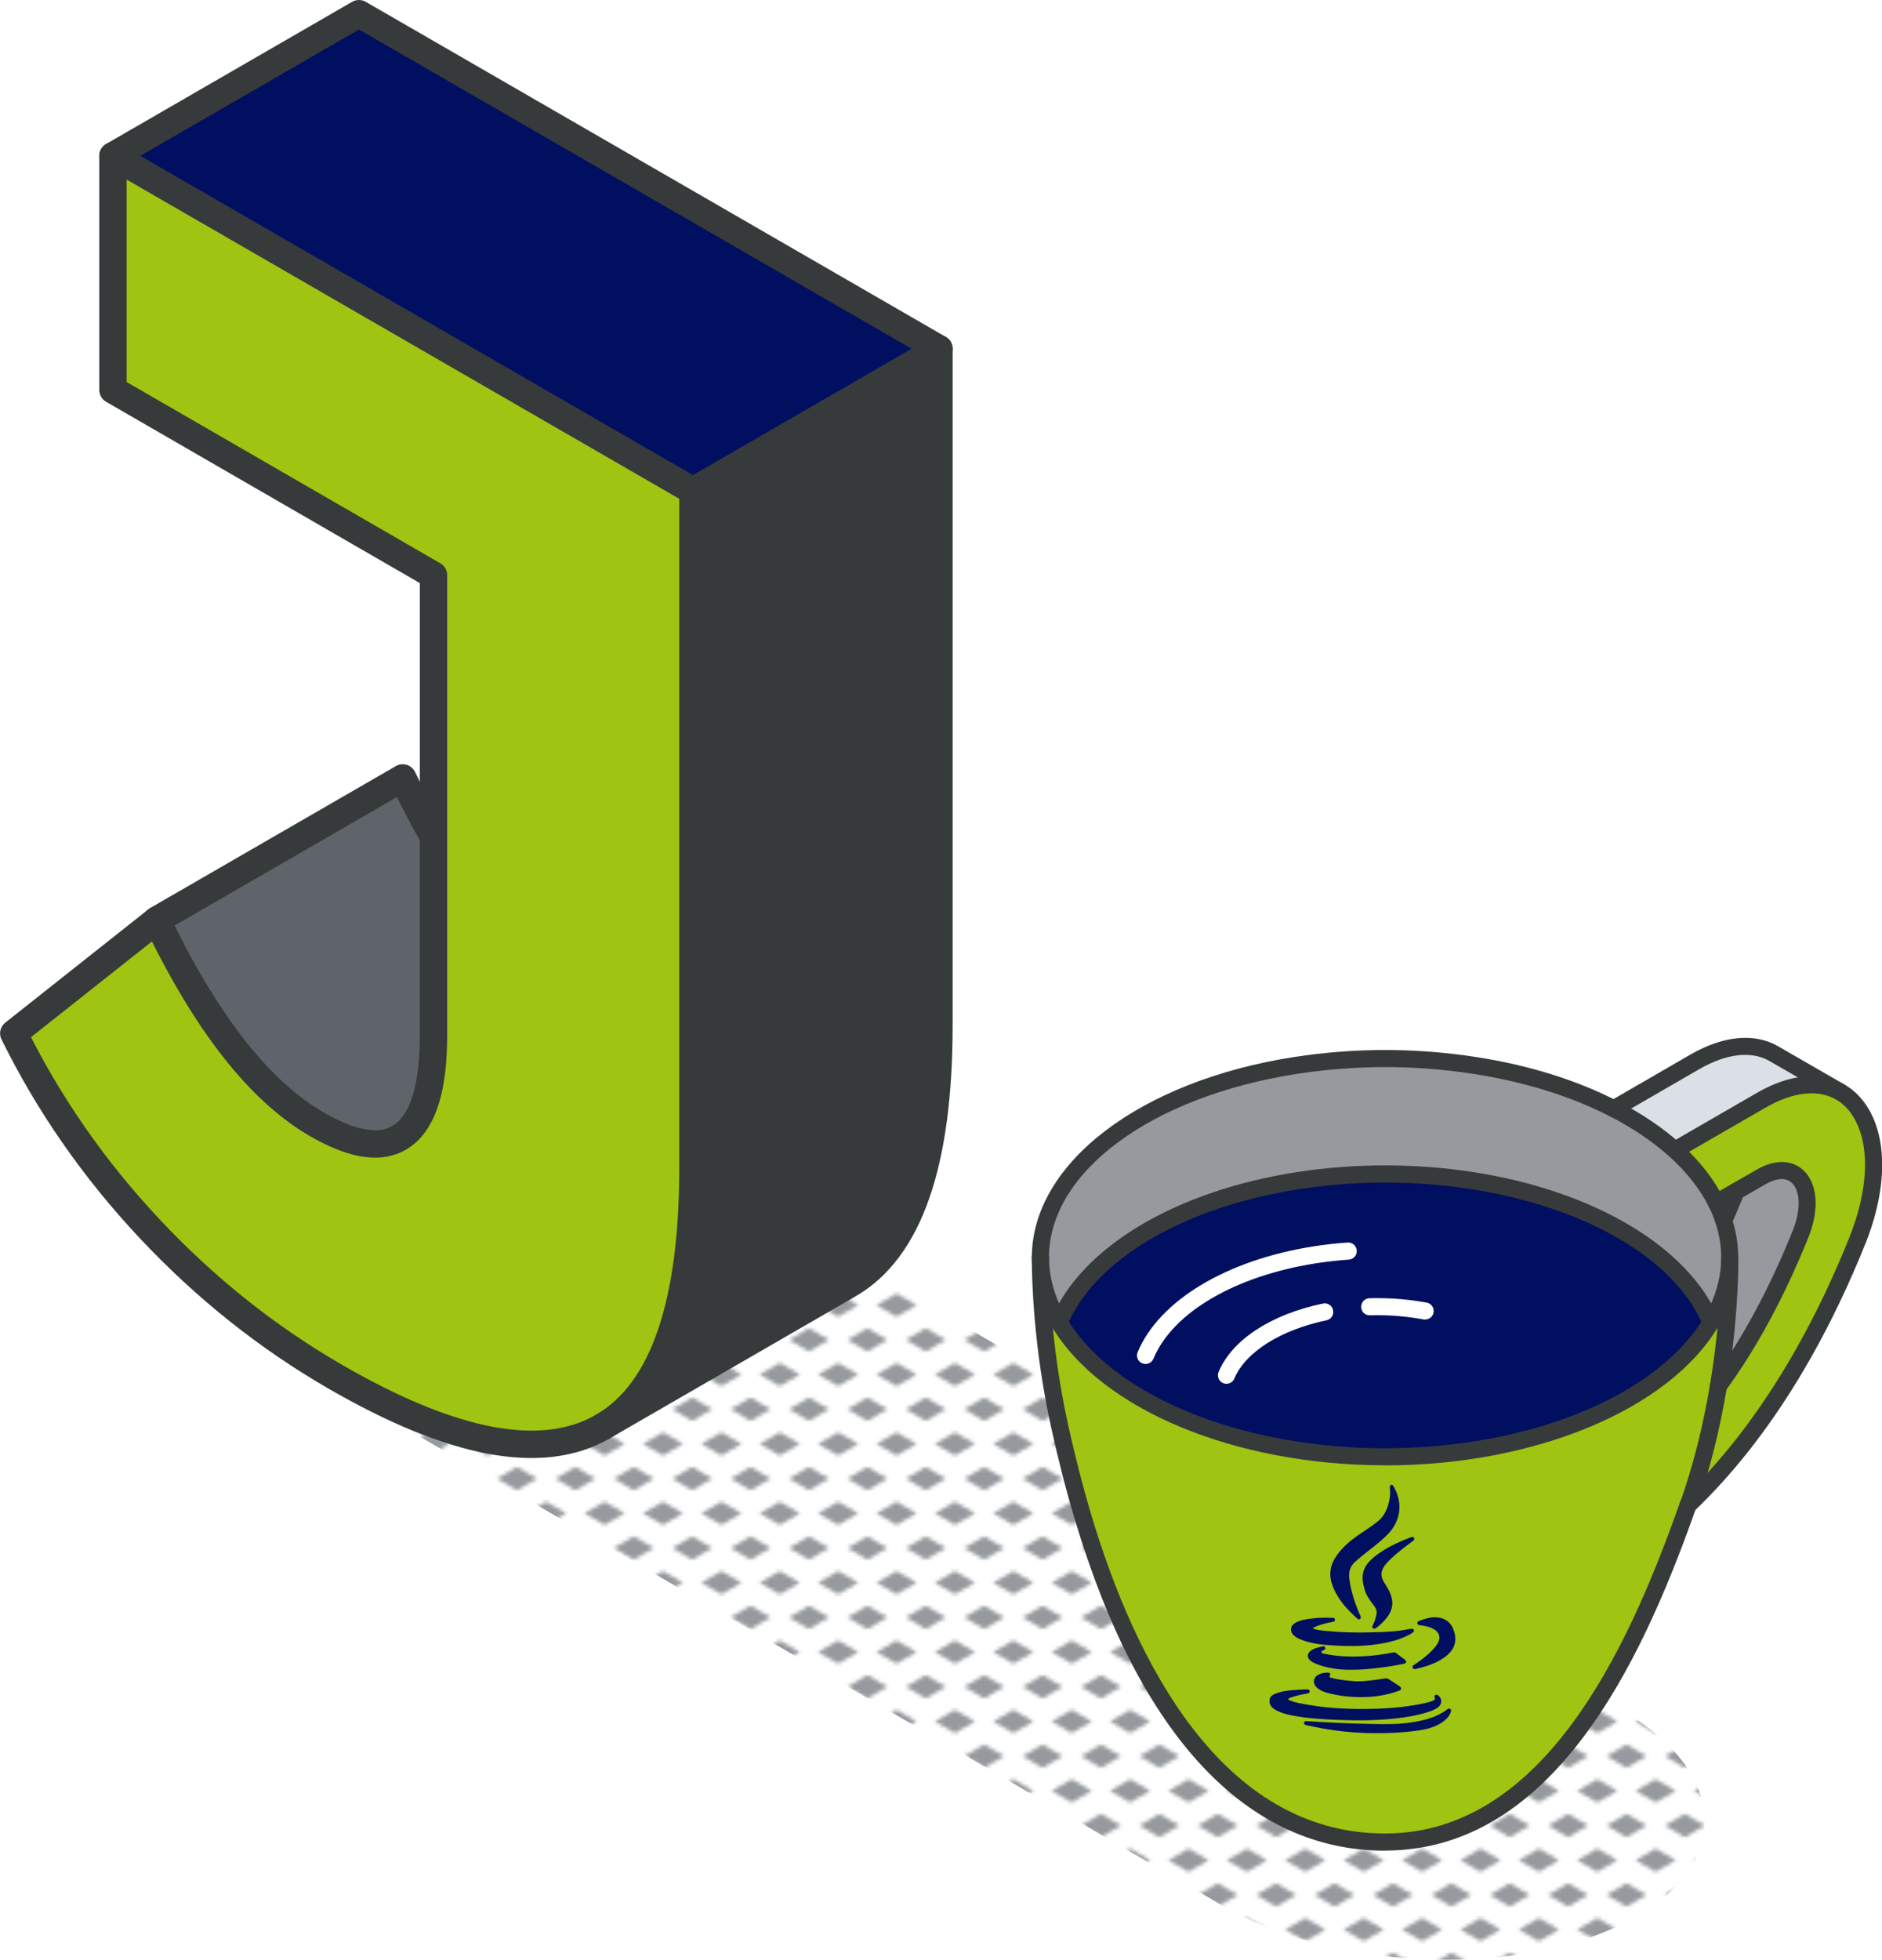
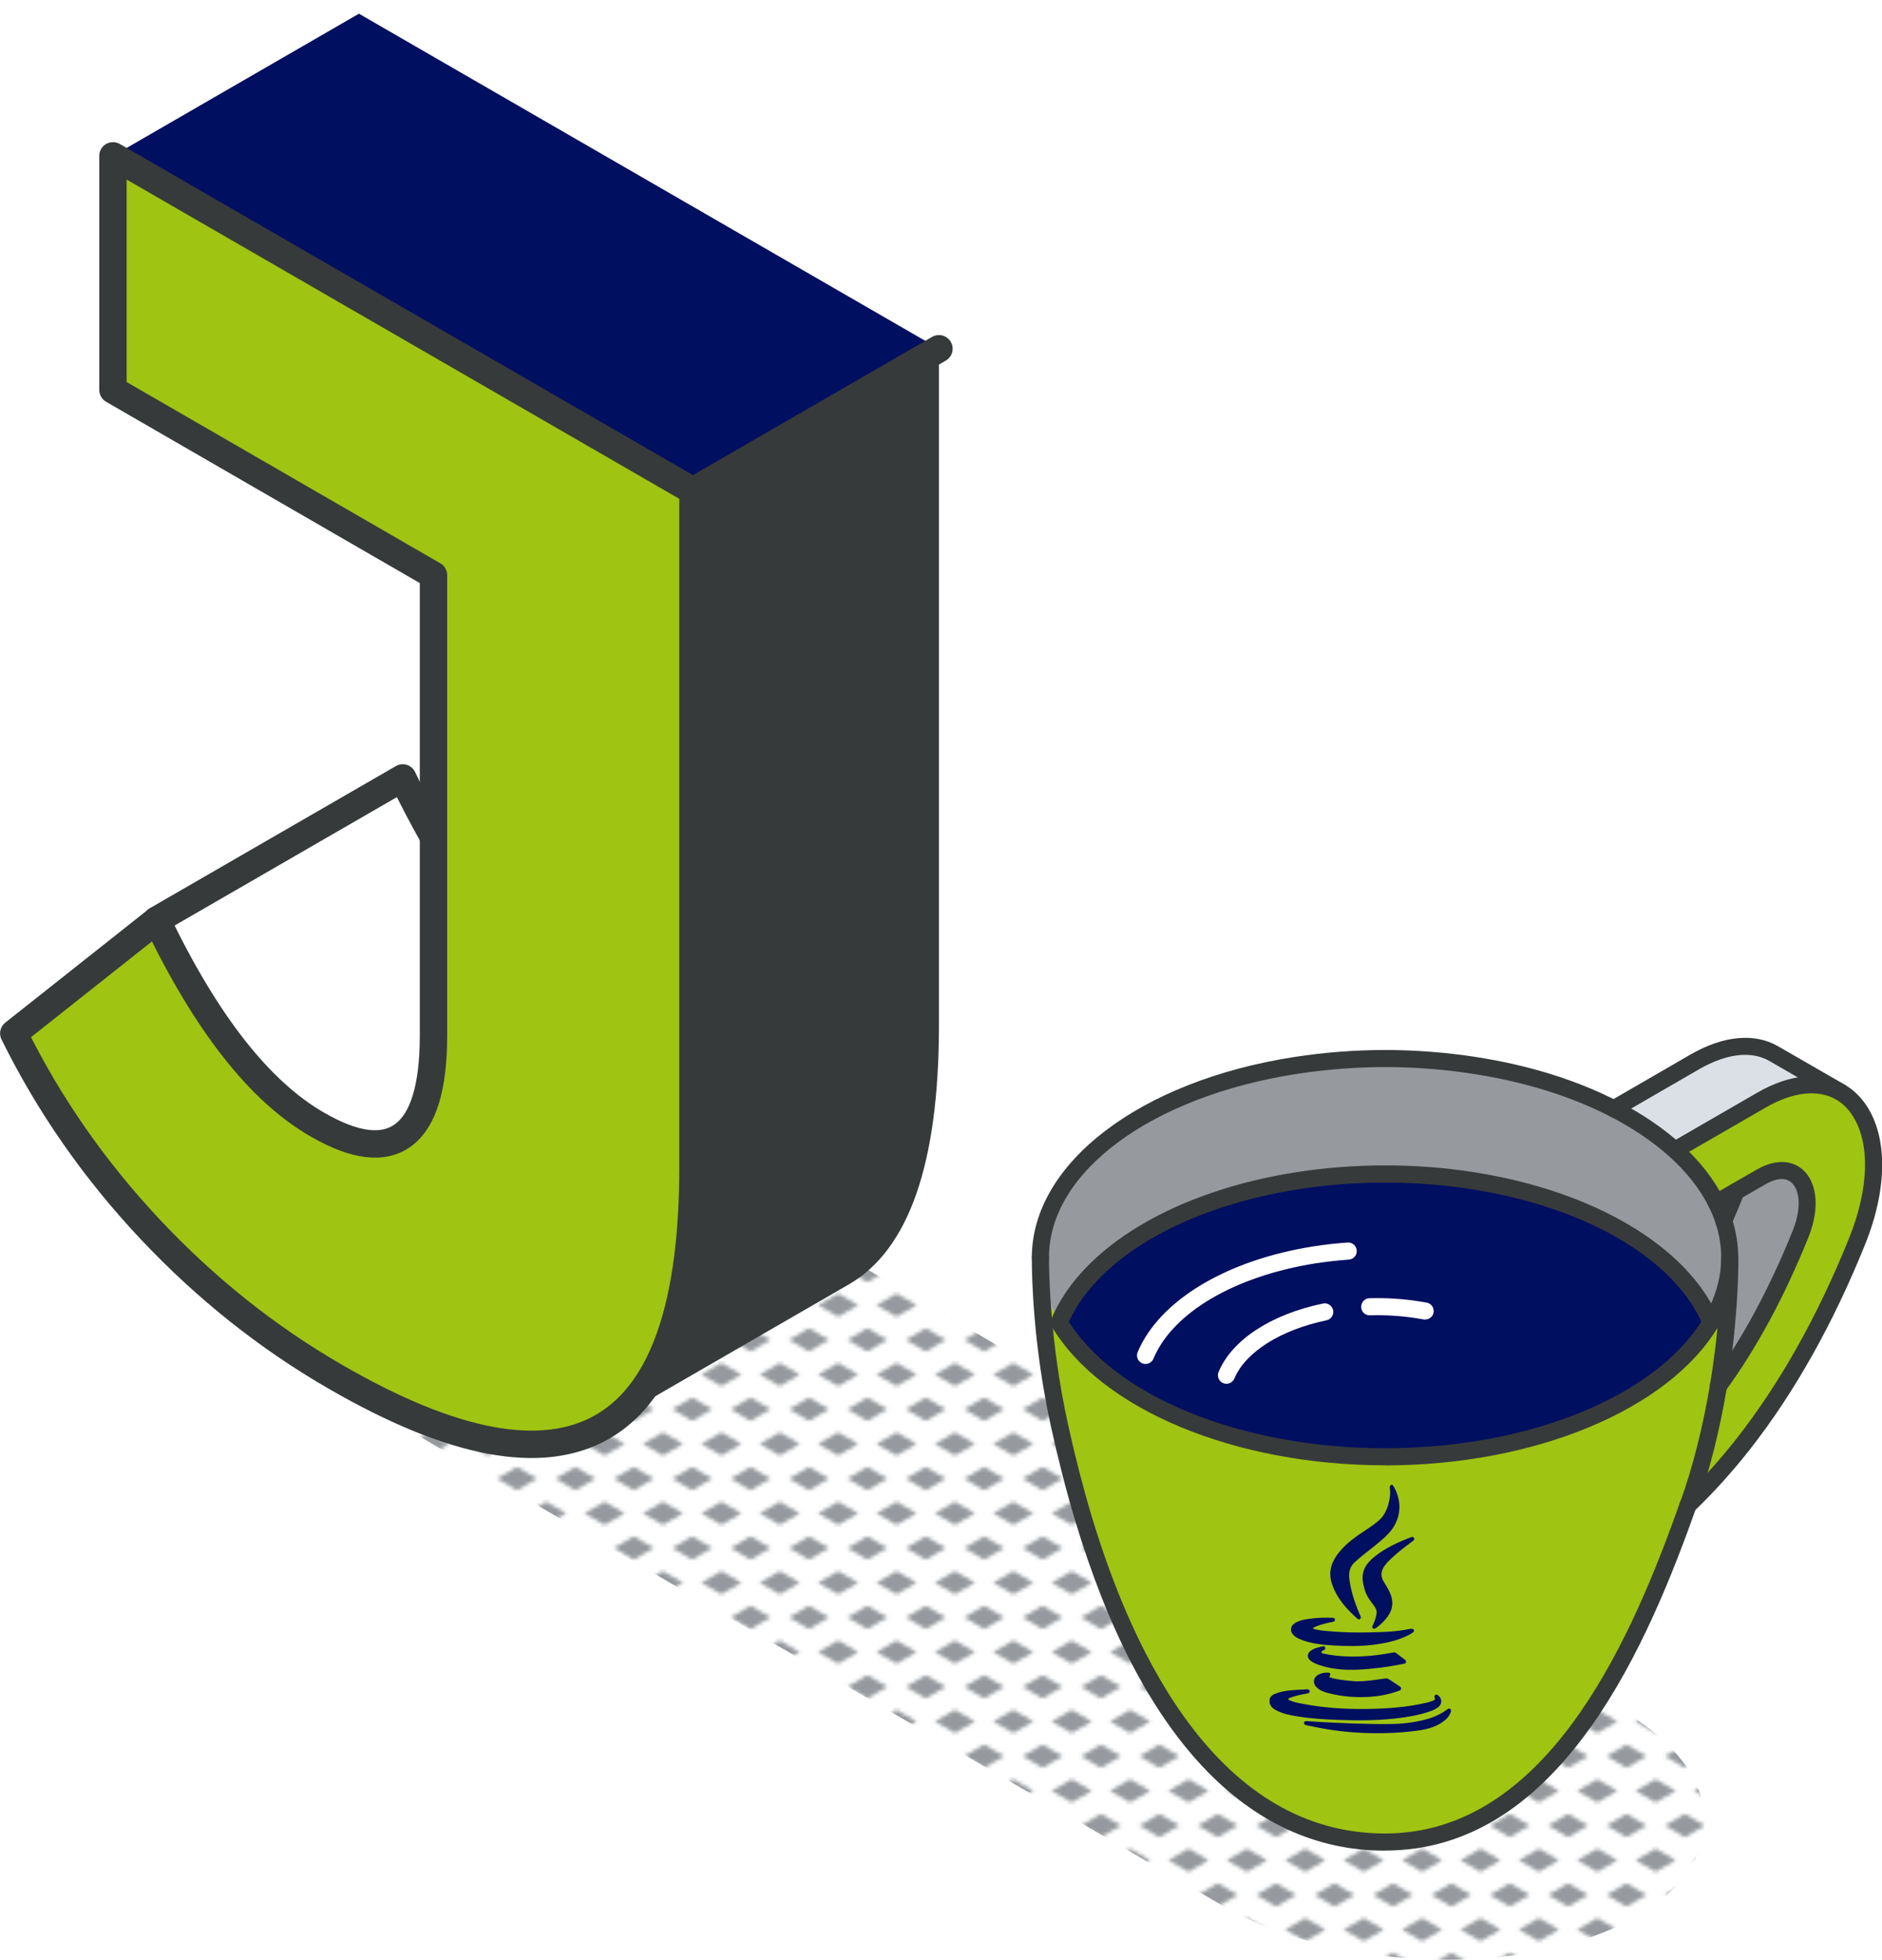
<svg xmlns="http://www.w3.org/2000/svg" id="Capa_2" data-name="Capa 2" viewBox="0 0 206.27 214.66">
  <defs>
    <style>
      .cls-1, .cls-2, .cls-3, .cls-4, .cls-5, .cls-6, .cls-7, .cls-8, .cls-9 {
        stroke-width: 0px;
      }

      .cls-1, .cls-10 {
        fill: none;
      }

      .cls-2 {
        fill: url(#New_Pattern_Swatch_3);
      }

      .cls-3 {
        fill: #5f646b;
      }

      .cls-4 {
        fill: #373a3a;
      }

      .cls-5 {
        fill: #dae0e5;
      }

      .cls-6 {
        fill: #969a9e;
      }

      .cls-7 {
        fill: #9fc412;
      }

      .cls-8 {
        fill: #fff;
      }

      .cls-9 {
        fill: #010f60;
      }

      .cls-10 {
        stroke: #373a3a;
        stroke-linecap: round;
        stroke-linejoin: round;
        stroke-width: 3px;
      }
    </style>
    <pattern id="New_Pattern_Swatch_3" data-name="New Pattern Swatch 3" x="0" y="0" width="16" height="19" patternTransform="translate(-8615.35 -6161.25) scale(.4)" patternUnits="userSpaceOnUse" viewBox="0 0 16 19">
      <g>
        <rect class="cls-1" x="0" width="16" height="19" />
        <g>
          <polygon class="cls-6" points="16 22.18 10.5 19 16 15.82 21.5 19 16 22.18" />
          <polygon class="cls-6" points="8 12.68 2.5 9.5 8 6.32 13.5 9.5 8 12.68" />
        </g>
        <polygon class="cls-6" points="0 22.18 -5.5 19 0 15.82 5.5 19 0 22.18" />
        <polygon class="cls-6" points="16 3.18 10.5 0 16 -3.18 21.5 0 16 3.18" />
        <polygon class="cls-6" points="0 3.18 -5.5 0 0 -3.18 5.5 0 0 3.18" />
      </g>
    </pattern>
  </defs>
  <g id="icons_design" data-name="icons design">
    <g>
      <path class="cls-2" d="m177.71,210.79c-12.13,5.89-31.74,4.94-43.81-2.11l-97.95-57.2c-12.07-7.05-12.03-17.54.1-23.42s31.74-4.94,43.81,2.11l97.95,57.2c12.07,7.05,12.03,17.54-.1,23.42Z" />
      <g>
        <g>
          <path class="cls-4" d="m102.91,38.2v74.08c0,15.14-3.29,24.6-9.87,28.4l-26.82,15.49c6.48-3.85,9.73-13.29,9.73-28.32V53.77l26.96-15.57Z" />
          <polygon class="cls-9" points="102.91 38.2 75.95 53.77 12.38 17.07 39.34 1.5 102.91 38.2" />
          <path class="cls-7" d="m75.95,53.77v74.08c0,15.03-3.25,24.47-9.73,28.32l-.14.08s-.05.03-.07.05c-6.63,3.77-16.38,1.94-29.24-5.49-7.46-4.3-14.23-9.7-20.32-16.17-6.09-6.48-11.08-13.63-14.94-21.45l15.67-12.4c5.42,11.28,11.27,18.74,17.57,22.37,4.16,2.41,7.32,2.78,9.5,1.13,2.17-1.64,3.26-5.26,3.26-10.85v-50.44L12.38,42.71v-25.64l63.57,36.7Z" />
-           <path class="cls-3" d="m47.5,91.63v21.79c0,5.59-1.09,9.21-3.26,10.85-2.18,1.65-5.35,1.28-9.5-1.13-6.3-3.63-12.15-11.09-17.57-22.37l26.97-15.57c1.11,2.3,2.23,4.44,3.36,6.42Z" />
        </g>
        <g>
          <path class="cls-10" d="m66.08,156.25s-.05.03-.07.05c-6.63,3.77-16.38,1.94-29.24-5.49-7.46-4.3-14.23-9.7-20.32-16.17-6.09-6.48-11.08-13.63-14.94-21.45l15.67-12.4c5.42,11.28,11.27,18.74,17.57,22.37,4.16,2.41,7.32,2.78,9.5,1.13,2.17-1.64,3.26-5.26,3.26-10.85v-50.44L12.38,42.71v-25.64l63.57,36.7v74.08c0,15.03-3.25,24.47-9.73,28.32" />
-           <path class="cls-10" d="m12.38,17.07L39.34,1.5l63.57,36.7v74.08c0,15.14-3.29,24.6-9.87,28.4l-26.96,15.57" />
          <line class="cls-10" x1="75.95" y1="53.77" x2="102.91" y2="38.2" />
          <path class="cls-10" d="m17.17,100.78l26.97-15.57c1.11,2.3,2.23,4.44,3.36,6.42" />
        </g>
      </g>
      <g>
        <g>
          <g>
            <path class="cls-7" d="m203.74,121.56c2.2,3.24,2.13,8.63-.2,14.38-3.46,8.61-7.71,16.14-12.52,22.26-1.91,2.43-3.91,4.64-5.97,6.61,1.59-4.49,2.62-9,3.29-13.01,3.36-4.58,6.37-10.14,8.99-16.62.95-2.34.97-4.53.08-5.85-.91-1.33-2.54-1.49-4.38-.43l-4.92,2.83c-1.02-2.04-2.55-3.98-4.53-5.76l9.44-5.45c3.33-1.92,6.39-2.2,8.66-.9.79.45,1.49,1.11,2.06,1.95Z" />
            <path class="cls-5" d="m201.69,119.61h0c-2.26-1.3-5.32-1.02-8.66.91l-9.44,5.45c-1.86-1.66-4.1-3.19-6.7-4.52l8.87-5.13c3.33-1.92,6.39-2.2,8.66-.9l7.27,4.19Z" />
            <path class="cls-6" d="m189.59,137.84c0-1.4-.21-2.78-.66-4.14.39-.88.76-1.79,1.14-2.71.07-.17.13-.33.19-.49h0s2.77-1.61,2.77-1.61c1.84-1.06,3.48-.9,4.38.43.89,1.33.87,3.51-.08,5.85-2.62,6.49-5.63,12.05-8.99,16.62,1.22-7.32,1.24-13,1.25-13.97Z" />
            <path class="cls-8" d="m190.26,130.5h0c-.07.17-.12.33-.19.5-.37.92-.75,1.82-1.14,2.71-.22-.67-.49-1.33-.81-1.97l2.14-1.24Z" />
            <path class="cls-7" d="m116.1,144.84c5.39,8.88,19.86,14.72,35.71,14.72s30.4-5.81,35.71-14.73c.29-.48.54-.95.77-1.44.86-1.85,1.27-3.72,1.29-5.55,0,.97-.02,6.64-1.25,13.97-.67,4.01-1.7,8.52-3.29,13.01h-.01c-.14.42-.29.84-.45,1.27-4.81,13.37-14.25,35.69-32.78,35.69-18.94,0-28.38-19.83-33.09-35.55-1.11-3.69-1.95-7.14-2.59-10.07-2.06-9.33-2.1-17.17-2.1-18.32.02,1.83.45,3.69,1.3,5.55.22.49.48.97.77,1.45Z" />
            <path class="cls-6" d="m188.93,133.7c.45,1.36.67,2.74.66,4.14-.02,1.83-.44,3.7-1.29,5.55-.23.49-.48.96-.77,1.44-3.06-7.3-12.75-13.43-26.21-15.51-3.18-.49-6.37-.72-9.5-.72s-6.33.23-9.5.72c-13.46,2.08-23.15,8.22-26.21,15.52-.29-.47-.55-.96-.77-1.45-.85-1.86-1.29-3.72-1.3-5.55,0-.04,0-.07,0-.1,0-9.63,11.12-18.45,28.01-21.06,3.27-.5,6.54-.75,9.77-.75,3.23,0,6.51.25,9.77.75,5.87.91,11.05,2.57,15.3,4.75,2.59,1.33,4.84,2.86,6.7,4.52,1.98,1.78,3.51,3.73,4.53,5.76.32.65.6,1.3.81,1.97Z" />
            <path class="cls-9" d="m161.32,129.32c13.45,2.08,23.14,8.21,26.21,15.51-5.29,8.94-19.86,14.73-35.71,14.73s-30.41-5.79-35.71-14.72c3.06-7.31,12.75-13.44,26.21-15.52,3.17-.49,6.36-.72,9.5-.72s6.33.23,9.5.72Z" />
          </g>
          <g>
            <path class="cls-4" d="m187.55,145.8c-.35,0-.7-.2-.86-.54,0-.02-.02-.05-.03-.07-3.05-7.26-12.82-12.99-25.49-14.95-6.13-.95-12.61-.94-18.72,0-12.68,1.96-22.44,7.69-25.49,14.96-.2.48-.75.7-1.23.5-.48-.2-.7-.75-.5-1.23,3.29-7.87,13.61-14.03,26.93-16.09,6.3-.97,12.97-.98,19.29,0,13.31,2.06,23.63,8.22,26.93,16.08.23.46.03,1-.43,1.24-.13.06-.27.09-.4.09Z" />
            <path class="cls-8" d="m125.55,149.4c-.12,0-.24-.02-.36-.07-.48-.2-.7-.75-.5-1.23,2.38-5.67,9.78-10.11,19.34-11.59,1.21-.19,2.44-.33,3.67-.41.51-.04.96.35,1,.87s-.35.96-.87,1c-1.18.08-2.36.22-3.52.39-8.91,1.38-15.77,5.38-17.89,10.46-.15.36-.5.58-.86.58Z" />
            <path class="cls-8" d="m134.42,151.57c-.12,0-.24-.02-.36-.07-.48-.2-.7-.75-.5-1.23,1.47-3.51,5.75-6.31,11.44-7.49.51-.11,1,.22,1.11.73s-.22,1-.73,1.11c-5.01,1.04-8.88,3.48-10.09,6.37-.15.36-.5.58-.86.58Z" />
            <path class="cls-8" d="m156.19,144.54c-.06,0-.12,0-.17-.02-.28-.05-.56-.1-.84-.14-1.64-.25-3.33-.36-5.03-.31-.54.02-.95-.39-.96-.91-.01-.52.39-.95.91-.96,1.81-.05,3.62.06,5.37.33.3.05.61.1.9.15.51.1.84.58.75,1.09-.08.45-.48.76-.92.76Z" />
-             <path class="cls-4" d="m116.1,145.78c-.31,0-.62-.16-.8-.44-.29-.47-.56-.98-.83-1.55-.9-1.96-1.36-3.95-1.38-5.93,0-.52.41-.94.93-.95.51.02.94.41.95.93.02,1.71.42,3.45,1.21,5.17.23.5.46.94.71,1.35.27.44.14,1.02-.3,1.29-.15.1-.32.14-.49.14Z" />
            <path class="cls-4" d="m151.81,160.5c-16.45,0-31.12-6.1-36.52-15.18-.26-.44-.12-1.02.33-1.28.44-.26,1.02-.12,1.28.33,5.07,8.53,19.1,14.26,34.91,14.26s29.82-5.74,34.91-14.27c.3-.51.53-.94.72-1.35.78-1.69,1.19-3.43,1.21-5.17.01-1.26-.19-2.55-.61-3.84-.2-.61-.45-1.23-.76-1.84-.97-1.94-2.43-3.79-4.32-5.49-1.82-1.63-4.01-3.11-6.5-4.39-4.33-2.22-9.38-3.79-15.02-4.66-3.16-.49-6.4-.74-9.63-.74-3.22,0-6.46.26-9.63.74-16.03,2.48-27.22,10.76-27.21,20.13,0,.52-.42.94-.94.94h0c-.52,0-.94-.42-.94-.94,0-10.32,11.84-19.36,28.8-21.98,3.26-.5,6.59-.76,9.91-.76,3.33,0,6.67.26,9.92.76,5.84.9,11.08,2.53,15.59,4.85,2.63,1.35,4.95,2.92,6.89,4.66,2.07,1.85,3.66,3.89,4.74,6.04.35.7.64,1.4.87,2.1.48,1.48.72,2.98.7,4.44-.02,2.01-.49,4-1.38,5.93-.22.48-.48.96-.82,1.53-5.41,9.08-20.09,15.19-36.52,15.19Z" />
            <path class="cls-4" d="m185.05,165.76c-.1,0-.21-.02-.31-.05-.49-.17-.74-.71-.57-1.2,1.38-3.91,2.48-8.23,3.25-12.85,1.14-6.82,1.23-12.3,1.23-13.81,0-.02,0-.1,0-.12.03-.5.44-.9.94-.9,0,0,.02,0,.03,0,.51.02.91.41.91.92,0,.02,0,.07,0,.09,0,2-.12,7.36-1.26,14.13-.79,4.73-1.91,9.16-3.33,13.17-.14.38-.5.62-.88.62Z" />
            <path class="cls-4" d="m151.8,202.71c-15.13,0-26.88-12.52-33.98-36.22-.96-3.2-1.81-6.51-2.61-10.13-1.97-8.93-2.12-16.43-2.12-18.52v-.1c0-.52.42-.94.94-.94s.94.42.94.94v.1c0,1.45.1,9.15,2.07,18.11.79,3.57,1.63,6.85,2.57,10,4.77,15.91,14.22,34.88,32.18,34.88,0,0,0,0,.02,0,17.27,0,26.47-20.01,31.89-35.07.15-.43.3-.84.44-1.25.17-.49.71-.75,1.19-.58.49.17.75.7.58,1.19-.14.41-.3.84-.45,1.27-5.61,15.59-15.21,36.31-33.65,36.31,0,0,0,0-.02,0Z" />
            <path class="cls-4" d="m188.34,152.75c-.19,0-.39-.06-.55-.18-.42-.31-.51-.89-.2-1.31,3.31-4.51,6.3-10.03,8.88-16.42.82-2.02.89-3.92.17-4.98-.83-1.22-2.32-.61-3.14-.14l-4.92,2.83c-.45.26-1.02.1-1.28-.34-.26-.45-.1-1.02.34-1.28l4.92-2.83c2.27-1.31,4.43-1.04,5.63.71,1.07,1.6,1.07,4.11.01,6.73-2.63,6.53-5.7,12.19-9.1,16.83-.18.25-.47.38-.76.38Z" />
            <path class="cls-4" d="m188.93,134.64c-.13,0-.25-.02-.38-.08-.47-.21-.69-.76-.48-1.23.38-.88.76-1.77,1.13-2.68l.08-.21c.04-.1.08-.2.12-.3.2-.48.75-.7,1.23-.5.48.2.7.75.5,1.23-.03.07-.06.15-.09.22-.03.08-.06.17-.1.25-.38.93-.76,1.84-1.15,2.73-.15.35-.5.56-.86.56Z" />
            <path class="cls-4" d="m176.89,122.38c-.32,0-.64-.17-.81-.47-.26-.45-.11-1.02.34-1.28l8.87-5.13c3.6-2.07,7.01-2.39,9.59-.9l7.27,4.19c.45.26.6.83.34,1.28-.26.45-.83.6-1.28.34l-7.27-4.19c-1.98-1.15-4.72-.83-7.72.9l-8.87,5.13c-.15.09-.31.13-.47.13Z" />
            <path class="cls-4" d="m185.05,165.76c-.34,0-.68-.19-.84-.52-.2-.4-.09-.88.25-1.15,2-1.92,3.96-4.1,5.83-6.46,4.78-6.09,8.95-13.5,12.38-22.03,2.21-5.47,2.32-10.52.3-13.51-.48-.72-1.07-1.27-1.74-1.66-2-1.14-4.74-.83-7.72.89l-9.44,5.45c-.45.26-1.02.11-1.28-.34-.26-.45-.11-1.02.34-1.28l9.44-5.45c3.58-2.07,6.98-2.39,9.59-.9.93.53,1.72,1.28,2.37,2.24,2.38,3.51,2.34,9.21-.11,15.26-3.5,8.69-7.75,16.25-12.65,22.49-1.94,2.46-3.98,4.72-6.06,6.71-.07.06-.15.12-.23.16-.14.07-.28.1-.42.1Z" />
          </g>
        </g>
        <path class="cls-9" d="m152.59,162.64c.09.08.16.18.22.29.98,1.81.68,3.74-.77,5.19-.83.82-1.77,1.51-2.67,2.23-.28.22-.54.46-.81.69-.6.51-.77,1.15-.67,1.91.17,1.32.58,2.57,1.1,3.79.04.1.09.19.13.29.04.11.05.23-.06.31-.11.08-.21.03-.29-.04-1.18-1.05-2.23-2.21-2.76-3.74-.41-1.16-.2-2.22.52-3.22.63-.87,1.42-1.55,2.29-2.16.75-.52,1.53-.99,2.24-1.58.76-.63,1.07-1.5,1.24-2.43.07-.39.08-.78.03-1.17-.02-.17.01-.29.17-.37.04,0,.07,0,.11,0Z" />
        <path class="cls-9" d="m139.15,186.53c0-.15,0-.29.01-.44.14-.42.51-.54.87-.66.76-.26,1.56-.3,2.35-.35.29-.02.58-.02.88-.04.14,0,.26.04.28.19.02.16-.09.23-.24.26-.63.11-1.25.23-1.85.46-.11.04-.22.07-.29.19.5.28,1.05.38,1.59.48,2.26.44,4.55.59,6.85.57,2.28-.02,4.54-.17,6.77-.69.23-.05.46-.13.68-.21.16-.06.28-.16.19-.36-.05-.11-.02-.22.09-.28.1-.05.2-.03.3.05.42.33.45.88.06,1.24-.31.28-.7.42-1.08.55-1.19.4-2.42.6-3.66.74-2.08.23-4.17.24-6.26.16-1.5-.06-3.01-.14-4.5-.39-.74-.12-1.48-.26-2.17-.59-.39-.19-.75-.41-.86-.88Z" />
        <path class="cls-9" d="m143.85,178.37c.57.2,1.13.24,1.68.29,1.56.15,3.13.18,4.7.14,1.44-.03,2.88-.08,4.3-.38.06-.01.12-.01.19-.01.11,0,.2.03.24.13.05.12-.01.21-.11.27-.15.1-.31.21-.48.29-1.22.62-2.53.89-3.87,1.06-1.47.18-2.95.16-4.43.07-1.23-.08-2.45-.2-3.61-.69-.29-.12-.55-.28-.76-.52-.33-.4-.26-.91.17-1.2.53-.35,1.13-.44,1.74-.52.79-.11,1.59-.13,2.39-.1.15,0,.3.02.31.21.01.17-.12.22-.26.24-.6.12-1.19.25-1.76.48-.14.06-.3.11-.44.26Z" />
        <path class="cls-9" d="m150.42,178.11s.05-.12.09-.19c.17-.36.29-.74.36-1.14.05-.31-.04-.57-.22-.82-.4-.55-.85-1.08-1.05-1.75-.24-.79-.41-1.59-.05-2.39.23-.52.63-.92,1.06-1.28,1.21-.98,2.61-1.62,4.06-2.17.14-.05.25-.03.31.1.08.16-.03.25-.14.33-.79.59-1.58,1.18-2.3,1.85-.29.27-.56.54-.79.86-.4.56-.46,1.13-.09,1.74.17.28.35.56.5.85.69,1.27.58,2.28-.39,3.36-.29.33-.61.62-.97.87-.09.06-.19.1-.3.05-.09-.05-.11-.13-.09-.28Z" />
        <path class="cls-9" d="m148.79,184.16c1.02,0,2.02-.17,3.02-.31.16-.02.29,0,.42.09.37.25.76.49,1.13.74.1.07.21.14.2.29-.01.16-.14.19-.25.23-1.04.38-2.11.59-3.21.66-1.53.1-3.04-.03-4.52-.41-.45-.11-.88-.27-1.23-.59-.51-.46-.44-1.12.17-1.44.32-.16.67-.23,1.03-.21.22,0,.31.14.2.34-.08.15-.03.17.1.21.56.17,1.14.24,1.72.31.4.05.81.07,1.22.1Z" />
        <path class="cls-9" d="m147.75,182.9c-1.19-.04-2.36-.2-3.48-.64-.24-.1-.47-.22-.66-.38-.36-.3-.36-.72,0-1.02.4-.34.91-.42,1.4-.54.11-.03.19.04.23.14.04.11,0,.19-.09.25-.01.01-.03.02-.05.03-.11.07-.3.09-.26.25.03.14.22.14.34.16,1.39.29,2.79.34,4.2.27,1.12-.05,2.23-.21,3.34-.42.11-.02.19,0,.27.05.32.24.64.48.96.72.09.07.18.15.16.28-.03.14-.14.17-.26.19-1.09.22-2.19.4-3.3.51-.92.1-1.85.17-2.78.14Z" />
        <path class="cls-9" d="m149.53,189.82c-1.55-.06-3.55-.26-5.52-.68-.28-.06-.55-.11-.83-.17-.15-.03-.28-.1-.25-.28.03-.16.17-.18.31-.17,1.1.07,2.21.15,3.32.19,1.26.06,2.52.1,3.77.12,1.49.02,2.98.06,4.45-.18,1.37-.22,2.71-.56,3.85-1.42.1-.07.19-.13.31-.05.13.09.11.22.07.34-.17.5-.53.85-.96,1.14-.81.55-1.74.77-2.7.9-1.78.24-3.58.33-5.83.26Z" />
-         <path class="cls-9" d="m157.39,177.16c1.06.03,1.74.63,2.02,1.66.33,1.21-.22,2.08-1.06,2.69-.96.69-2.06,1.05-3.2,1.3-.14.03-.27.02-.33-.14-.05-.15.04-.23.15-.3.74-.49,1.45-1.02,2.06-1.67.26-.28.51-.57.65-.93.18-.46.05-.91-.35-1.2-.5-.36-1.08-.47-1.67-.55-.15-.02-.3-.03-.32-.21-.02-.16.11-.23.24-.28.58-.23,1.17-.4,1.8-.39Z" />
      </g>
    </g>
  </g>
</svg>